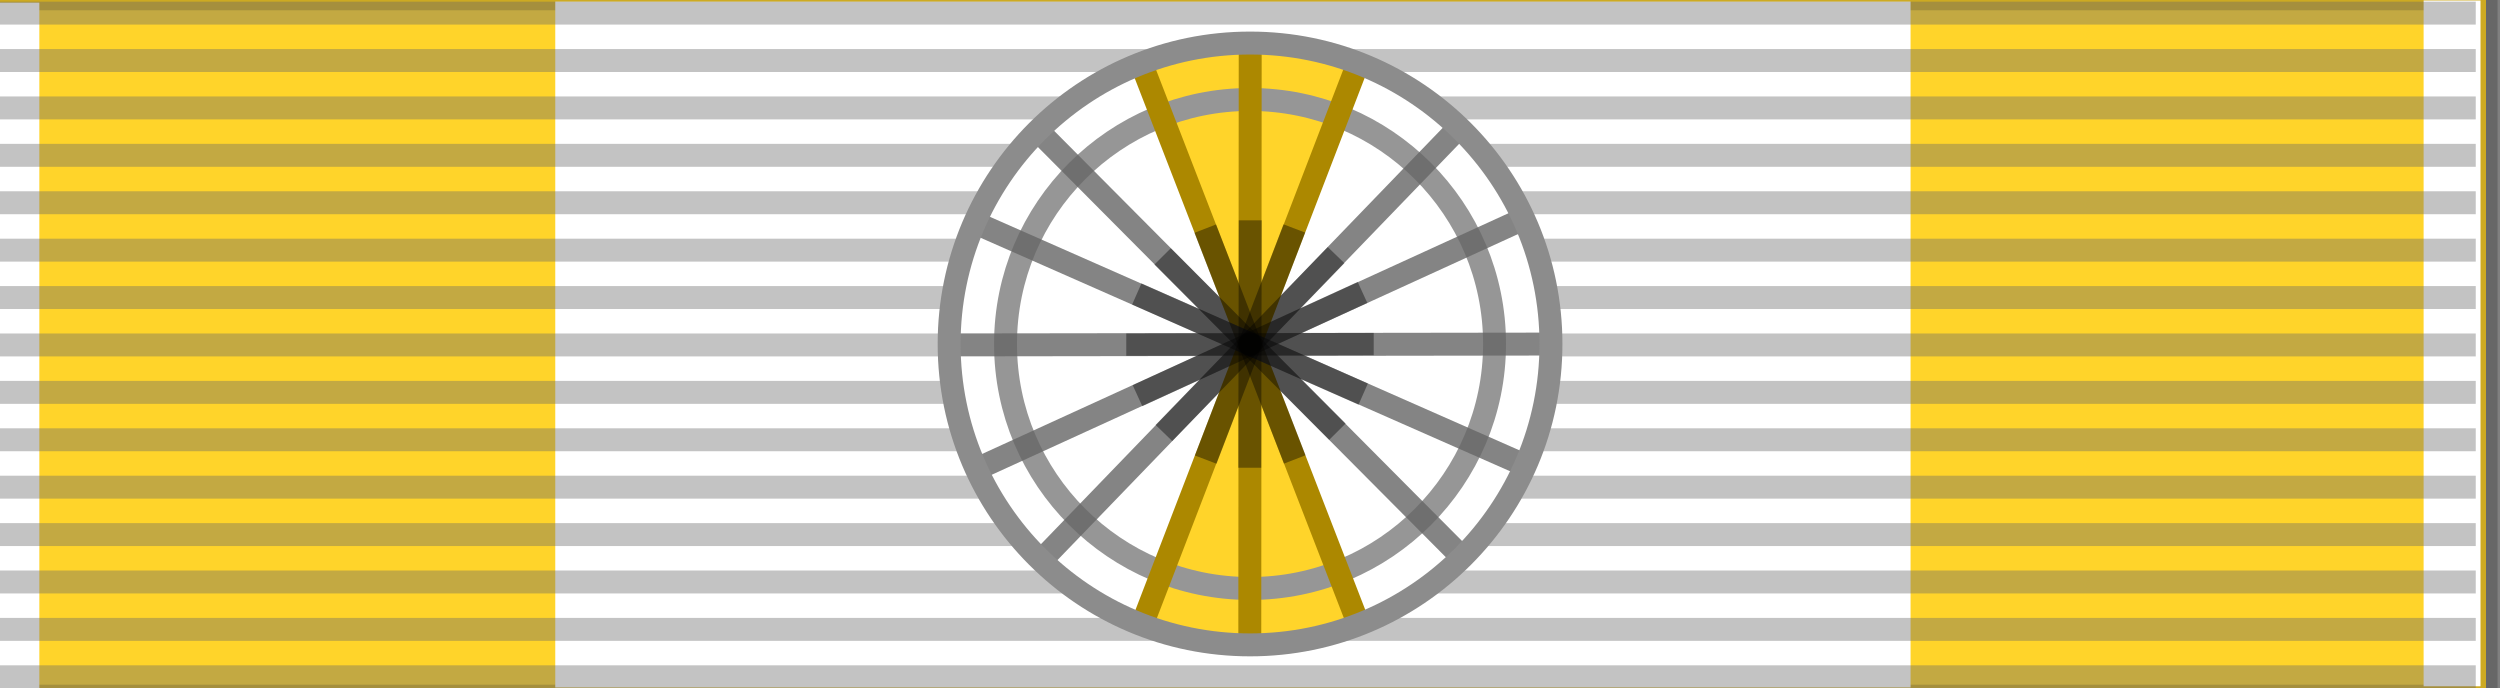
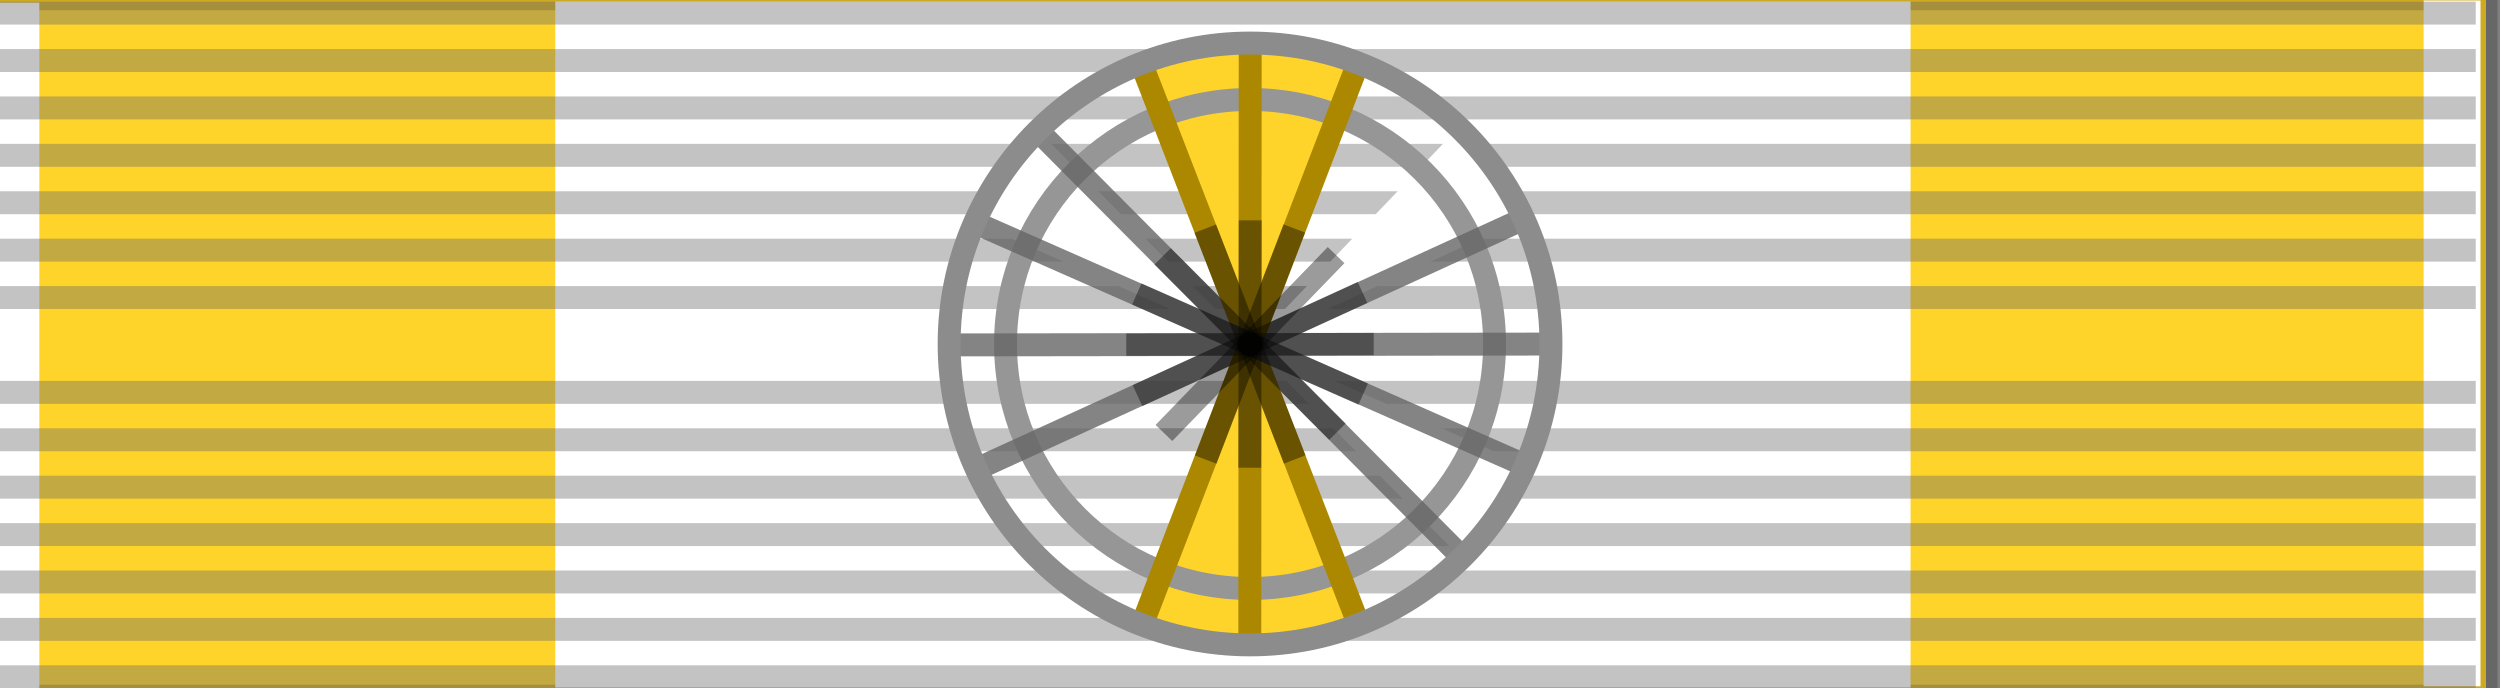
<svg xmlns="http://www.w3.org/2000/svg" xmlns:ns1="http://sodipodi.sourceforge.net/DTD/sodipodi-0.dtd" xmlns:ns2="http://www.inkscape.org/namespaces/inkscape" id="svg2" ns1:version="0.32" ns2:version="0.48.1 " width="218" height="60" version="1.0" ns1:docname="ESP_Isabella Catholic Order COM.svg" ns2:export-filename="" ns2:export-xdpi="87.080002" ns2:export-ydpi="87.080002" ns2:output_extension="org.inkscape.output.svg.inkscape" style="display:inline">
  <rect width="100%" height="100%" fill="#808080" stroke="none" />
  <defs id="defs5">
    <ns2:perspective ns1:type="inkscape:persp3d" ns2:vp_x="0 : 30 : 1" ns2:vp_y="0 : 1000 : 0" ns2:vp_z="218 : 30 : 1" ns2:persp3d-origin="109 : 20 : 1" id="perspective4124" />
    <linearGradient id="linearGradient3114">
      <stop style="stop-color:#ffffff;stop-opacity:1;" offset="0" id="stop3116" />
      <stop id="stop3135" offset="0.615" style="stop-color:#ffffff;stop-opacity:1;" />
      <stop id="stop3133" offset="1" style="stop-color:#c8c8c8;stop-opacity:1;" />
    </linearGradient>
  </defs>
  <ns1:namedview ns2:window-height="964" ns2:window-width="1280" ns2:pageshadow="2" ns2:pageopacity="0.0" borderopacity="1.0" bordercolor="#666666" pagecolor="#ffffff" id="base" borderlayer="top" ns2:zoom="3.8120595" ns2:cx="107.48024" ns2:cy="29.698505" ns2:window-x="-4" ns2:window-y="-4" ns2:current-layer="layer4" showguides="true" ns2:guide-bbox="true" showgrid="false" ns2:window-maximized="1">
    <ns2:grid type="xygrid" id="grid3836" />
  </ns1:namedview>
  <g ns2:groupmode="layer" id="layer3" ns2:label="colour" style="display:inline">
    <g transform="translate(-1.776,-992.385)" id="g5869">
      <rect y="992.276" x="-0.044" height="60.821" width="218.599" id="rect3997-0" style="color:#000000;fill:#ffd42a;fill-opacity:1;fill-rule:evenodd;stroke:#000000;stroke-width:2.016;stroke-linecap:butt;stroke-linejoin:miter;stroke-miterlimit:4;stroke-opacity:0.196;stroke-dasharray:none;stroke-dashoffset:0;marker:none;visibility:visible;display:inline;overflow:visible" />
      <g id="g5494" style="display:inline" transform="translate(0.154,992.465)">
        <rect style="fill:#ffffff;fill-opacity:1;fill-rule:evenodd;stroke:none;display:inline" id="rect2230" width="118.182" height="59.801" x="50.041" y="0.066" />
        <rect style="fill:#ffffff;fill-opacity:1;fill-rule:evenodd;stroke:none;display:inline" id="rect2230-1" width="4.962" height="59.801" x="0.09" y="0.152" />
        <rect style="fill:#ffffff;fill-opacity:1;fill-rule:evenodd;stroke:none;display:inline" id="rect2230-1-4" width="4.962" height="59.801" x="212.961" y="-0.038" />
        <path style="fill:none;stroke:#666666;stroke-width:2;stroke-linecap:butt;stroke-linejoin:miter;stroke-miterlimit:4;stroke-opacity:0.392;stroke-dasharray:none" d="m 0.494,1.064 217.013,0" id="path1327" ns2:connector-curvature="0" />
        <path style="fill:none;stroke:#666666;stroke-width:2;stroke-linecap:butt;stroke-linejoin:miter;stroke-miterlimit:4;stroke-opacity:0.392;stroke-dasharray:none" d="m 0.494,58.936 217.013,0" id="path1329" ns2:connector-curvature="0" />
        <path style="fill:none;stroke:#666666;stroke-width:2;stroke-linecap:butt;stroke-linejoin:miter;stroke-miterlimit:4;stroke-opacity:0.392;stroke-dasharray:none" d="m 0.494,5.198 217.013,0" id="path1331" ns2:connector-curvature="0" />
        <path style="fill:none;stroke:#666666;stroke-width:2;stroke-linecap:butt;stroke-linejoin:miter;stroke-miterlimit:4;stroke-opacity:0.392;stroke-dasharray:none" d="m 0.494,9.331 217.013,0" id="path1333" ns2:connector-curvature="0" />
        <path style="fill:none;stroke:#666666;stroke-width:2;stroke-linecap:butt;stroke-linejoin:miter;stroke-miterlimit:4;stroke-opacity:0.392;stroke-dasharray:none" d="m 0.494,13.465 217.013,0" id="path1335" ns2:connector-curvature="0" />
        <path style="fill:none;stroke:#666666;stroke-width:2;stroke-linecap:butt;stroke-linejoin:miter;stroke-miterlimit:4;stroke-opacity:0.392;stroke-dasharray:none" d="m 0.494,17.599 217.013,0" id="path1337" ns2:connector-curvature="0" />
        <path style="fill:none;stroke:#666666;stroke-width:2;stroke-linecap:butt;stroke-linejoin:miter;stroke-miterlimit:4;stroke-opacity:0.392;stroke-dasharray:none" d="m 0.494,21.733 217.013,0" id="path1339" ns2:connector-curvature="0" />
        <path style="fill:none;stroke:#666666;stroke-width:2;stroke-linecap:butt;stroke-linejoin:miter;stroke-miterlimit:4;stroke-opacity:0.392;stroke-dasharray:none" d="m 0.494,25.866 217.013,0" id="path1341" ns2:connector-curvature="0" />
-         <path style="fill:none;stroke:#666666;stroke-width:2;stroke-linecap:butt;stroke-linejoin:miter;stroke-miterlimit:4;stroke-opacity:0.392;stroke-dasharray:none" d="M 0.494,30 217.506,30" id="path1343" ns2:connector-curvature="0" />
        <path style="fill:none;stroke:#666666;stroke-width:2;stroke-linecap:butt;stroke-linejoin:miter;stroke-miterlimit:4;stroke-opacity:0.392;stroke-dasharray:none" d="m 0.494,34.134 217.013,0" id="path1345" ns2:connector-curvature="0" />
        <path style="fill:none;stroke:#666666;stroke-width:2;stroke-linecap:butt;stroke-linejoin:miter;stroke-miterlimit:4;stroke-opacity:0.392;stroke-dasharray:none" d="m 0.494,38.267 217.013,0" id="path1347" ns2:connector-curvature="0" />
        <path style="fill:#cccccc;fill-opacity:0.196;fill-rule:evenodd;stroke:#666666;stroke-width:2;stroke-linecap:butt;stroke-linejoin:miter;stroke-miterlimit:4;stroke-opacity:0.392;stroke-dasharray:none" d="m 0.494,42.401 217.013,0" id="path1349" ns2:connector-curvature="0" />
        <path style="fill:none;stroke:#666666;stroke-width:2;stroke-linecap:butt;stroke-linejoin:miter;stroke-miterlimit:4;stroke-opacity:0.392;stroke-dasharray:none" d="m 0.494,46.535 217.013,0" id="path1351" ns2:connector-curvature="0" />
        <path style="fill:none;stroke:#666666;stroke-width:2;stroke-linecap:butt;stroke-linejoin:miter;stroke-miterlimit:4;stroke-opacity:0.392;stroke-dasharray:none" d="m 0.494,50.669 217.013,0" id="path1353" ns2:connector-curvature="0" />
        <path style="fill:none;stroke:#666666;stroke-width:2;stroke-linecap:butt;stroke-linejoin:miter;stroke-miterlimit:4;stroke-opacity:0.392;stroke-dasharray:none" d="m 0.494,54.802 217.013,0" id="path1355" ns2:connector-curvature="0" />
      </g>
    </g>
  </g>
  <g ns2:groupmode="layer" id="layer1" ns2:label="colour2" style="display:inline" />
  <g ns2:groupmode="layer" id="layer2" ns2:label="moire" style="display:inline" />
  <g ns2:groupmode="layer" id="layer4" ns2:label="rosett" style="display:inline">
    <g id="g7112" transform="translate(-0.064,-7.5)" />
    <g id="g26355">
-       <path transform="matrix(1.019,0,0,1.019,208.102,-122.602)" d="m -71.5,149.75 c 0,14.221 -11.529,25.75 -25.75,25.75 -14.221,0 -25.75,-11.529 -25.75,-25.75 0,-14.221 11.529,-25.75 25.75,-25.75 14.221,0 25.75,11.529 25.75,25.75 z" ns1:ry="25.75" ns1:rx="25.75" ns1:cy="149.75" ns1:cx="-97.25" id="path2316" style="fill:#ffffff;fill-opacity:1;fill-rule:evenodd;stroke:none;stroke-width:0.981;marker:none;visibility:visible;display:inline;overflow:visible" ns1:type="arc" />
      <path id="path26353" d="m 109.062,30.062 -18.625,-18.75 -5.312,8.125 23.937,10.625 z" style="fill:#ffffff;fill-opacity:1;fill-rule:evenodd;stroke:none" ns2:connector-curvature="0" />
      <path id="path26351" d="m 109.125,30 18,-18.812 5.625,7.938 -23.625,10.875 z" style="fill:#ffffff;fill-opacity:1;fill-rule:evenodd;stroke:none" ns2:connector-curvature="0" />
      <path id="path26349" d="M 108.938,29.937 133,40.562 127.375,48.625 108.938,29.937 z" style="fill:#ffffff;fill-opacity:1;fill-rule:evenodd;stroke:none" ns2:connector-curvature="0" />
-       <path id="path26347" d="M 109.125,30 85.125,40.875 90.938,48.75 109.125,30 z" style="fill:#ffffff;fill-opacity:1;fill-rule:evenodd;stroke:none" ns2:connector-curvature="0" />
      <path id="path26345" d="M 108.938,30 99.563,54.5 l 9.125,1.75 9.625,-1.938 -9.375,-24.313 z" style="fill:#ffd42a;fill-opacity:1;fill-rule:evenodd;stroke:none" ns2:connector-curvature="0" />
      <path id="path26343" d="m 109,30.062 -9.437,-24.312 9.375,-2 9.375,1.938 -9.312,24.375 z" style="fill:#ffd42a;fill-opacity:1;fill-rule:evenodd;stroke:none" ns2:connector-curvature="0" />
      <path transform="matrix(0.828,0,0,0.828,189.526,-93.998)" d="m -71.5,149.75 c 0,14.221 -11.529,25.75 -25.75,25.75 -14.221,0 -25.75,-11.529 -25.75,-25.75 0,-14.221 11.529,-25.75 25.75,-25.75 14.221,0 25.75,11.529 25.75,25.75 z" ns1:ry="25.75" ns1:rx="25.75" ns1:cy="149.75" ns1:cx="-97.25" id="path5857" style="fill:none;stroke:#969696;stroke-width:2.415;stroke-linecap:butt;stroke-linejoin:miter;stroke-miterlimit:4;stroke-opacity:1;stroke-dasharray:none;stroke-dashoffset:0;marker:none;visibility:visible;display:inline;overflow:visible" ns1:type="arc" />
-       <path style="fill:#02207c;fill-opacity:1;fill-rule:evenodd;stroke:#666666;stroke-width:2;stroke-linecap:butt;stroke-linejoin:miter;stroke-miterlimit:4;stroke-opacity:0.804;stroke-dasharray:none" d="M 127.055,11.291 90.946,48.709" id="path4206" ns2:connector-curvature="0" />
      <path style="fill:#02207c;fill-opacity:1;fill-rule:evenodd;stroke:#666666;stroke-width:2;stroke-linecap:butt;stroke-linejoin:miter;stroke-miterlimit:4;stroke-opacity:0.804;stroke-dasharray:none;display:inline" d="M 127.334,48.435 90.666,11.565" id="path4204" ns2:connector-curvature="0" />
      <path id="path3191" d="m 109.018,4 -0.036,52" style="fill:#9b0000;fill-opacity:1;fill-rule:evenodd;stroke:#ac8800;stroke-width:2;stroke-linecap:butt;stroke-linejoin:miter;stroke-miterlimit:4;stroke-opacity:1;stroke-dasharray:none" ns2:connector-curvature="0" />
      <path style="fill:#9b9b9b;fill-opacity:0.804;fill-rule:evenodd;stroke:#666666;stroke-width:2;stroke-linecap:butt;stroke-linejoin:miter;stroke-miterlimit:4;stroke-opacity:0.804;stroke-dasharray:none;display:inline" d="m 135.036,30.003 -52.073,0.073" id="path4234" ns2:connector-curvature="0" />
      <path id="path2413" d="M 132.645,19.186 85.356,40.814" style="fill:#02207c;fill-opacity:1;fill-rule:evenodd;stroke:#666666;stroke-width:2;stroke-linecap:butt;stroke-linejoin:miter;stroke-miterlimit:4;stroke-opacity:0.804;stroke-dasharray:none" ns2:connector-curvature="0" />
      <path id="path2415" d="M 118.334,5.733 99.667,54.267" style="fill:#9b0000;fill-opacity:1;fill-rule:evenodd;stroke:#ac8800;stroke-width:2;stroke-linecap:butt;stroke-linejoin:miter;stroke-miterlimit:4;stroke-opacity:1;stroke-dasharray:none;display:inline" ns2:connector-curvature="0" />
      <path id="path2419" d="M 118.392,54.244 99.608,5.756" style="fill:#ffd42a;fill-opacity:1;fill-rule:evenodd;stroke:#ac8800;stroke-width:2;stroke-linecap:butt;stroke-linejoin:miter;stroke-miterlimit:4;stroke-opacity:1;stroke-dasharray:none" ns2:connector-curvature="0" />
      <path id="path2421" d="M 132.79,40.491 85.21,19.51" style="fill:#02207c;fill-opacity:1;fill-rule:evenodd;stroke:#666666;stroke-width:2;stroke-linecap:butt;stroke-linejoin:miter;stroke-miterlimit:4;stroke-opacity:0.804;stroke-dasharray:none;display:inline" ns2:connector-curvature="0" />
      <path id="path6732" d="m 108.021,19.211 -0.041,21.578 1.999,1.87e-4 0.041,-21.578 -1.999,-1.87e-4 z" style="fill:#000000;fill-opacity:0.392;fill-rule:evenodd;stroke:none;display:inline" ns2:connector-curvature="0" />
      <path id="path6740" d="m 118.39,24.582 -19.621,9 0.84,1.837 19.621,-9 -0.84,-1.837 z" style="fill:#000000;fill-opacity:0.392;fill-rule:evenodd;stroke:none;display:inline" ns2:connector-curvature="0" />
      <path id="path6742" d="m 115.78,21.543 -15.013,15.511 1.453,1.403 15.013,-15.511 -1.453,-1.403 z" style="fill:#000000;fill-opacity:0.392;fill-rule:evenodd;stroke:none;display:inline" ns2:connector-curvature="0" />
      <path id="path6744" d="m 102.095,21.645 -1.432,1.425 15.242,15.286 1.432,-1.425 -15.242,-15.286 z" style="fill:#000000;fill-opacity:0.392;fill-rule:evenodd;stroke:none;display:inline" ns2:connector-curvature="0" />
      <path id="path6746" d="m 99.535,24.712 -0.815,1.848 19.744,8.727 0.815,-1.848 -19.744,-8.727 z" style="fill:#000000;fill-opacity:0.392;fill-rule:evenodd;stroke:none;display:inline" ns2:connector-curvature="0" />
      <path transform="matrix(1.019,0,0,1.019,208.102,-122.602)" d="m -71.5,149.75 c 0,14.221 -11.529,25.75 -25.75,25.75 -14.221,0 -25.75,-11.529 -25.75,-25.75 0,-14.221 11.529,-25.75 25.75,-25.75 14.221,0 25.75,11.529 25.75,25.75 z" ns1:ry="25.75" ns1:rx="25.75" ns1:cy="149.75" ns1:cx="-97.25" id="path4982" style="fill:none;stroke:#8c8c8c;stroke-width:1.963;stroke-linecap:butt;stroke-linejoin:miter;stroke-miterlimit:4;stroke-opacity:1;stroke-dasharray:none;stroke-dashoffset:0;marker:none;visibility:visible;display:inline;overflow:visible" ns1:type="arc" />
      <path style="fill:#000000;fill-opacity:0.392;fill-rule:evenodd;stroke:none;display:inline" d="m 111.921,19.561 -7.728,20.156 1.887,0.721 7.728,-20.156 -1.887,-0.721 z" id="path4208" ns2:connector-curvature="0" />
      <path style="fill:#000000;fill-opacity:0.392;fill-rule:evenodd;stroke:none;display:inline" d="m 106.042,19.572 -1.884,0.728 7.8,20.128 1.884,-0.728 -7.8,-20.128 z" id="path4210" ns2:connector-curvature="0" />
      <path style="fill:#000000;fill-opacity:0.392;fill-rule:evenodd;stroke:none;display:inline" d="m 119.788,29.027 -21.578,0.053 0.001,1.947 21.578,-0.053 -10e-4,-1.947 z" id="path4236" ns2:connector-curvature="0" />
    </g>
  </g>
</svg>